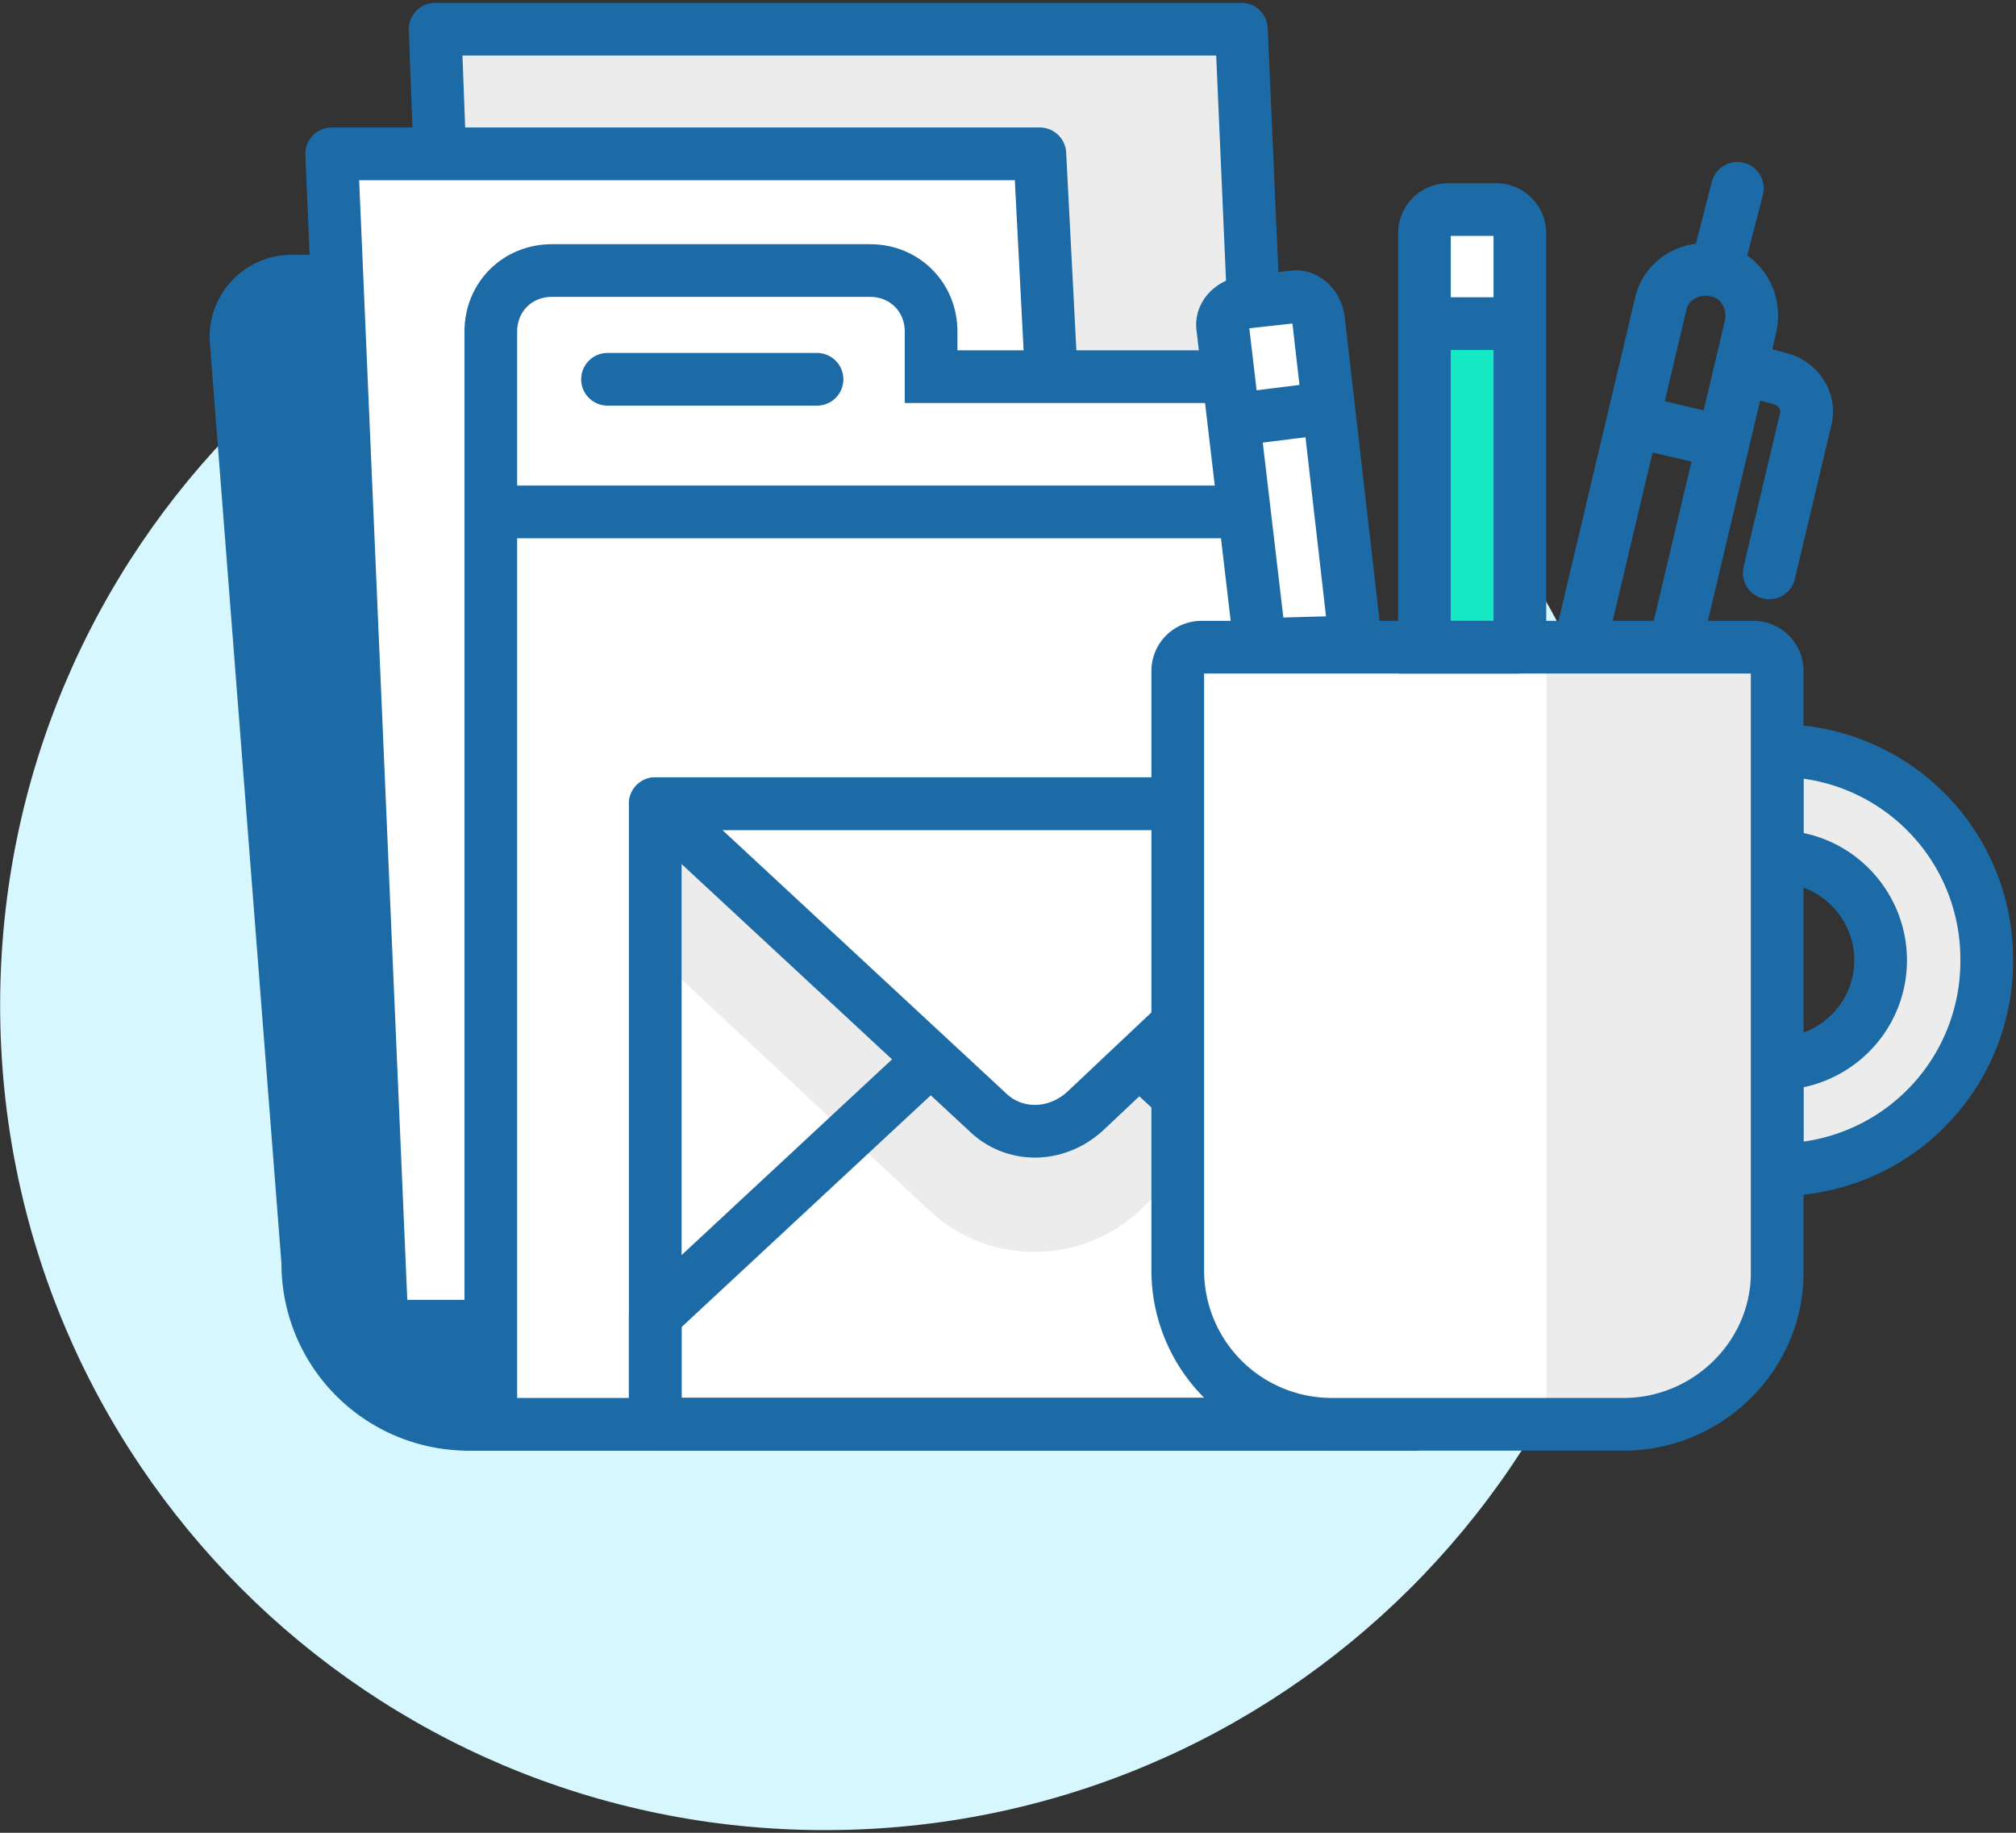
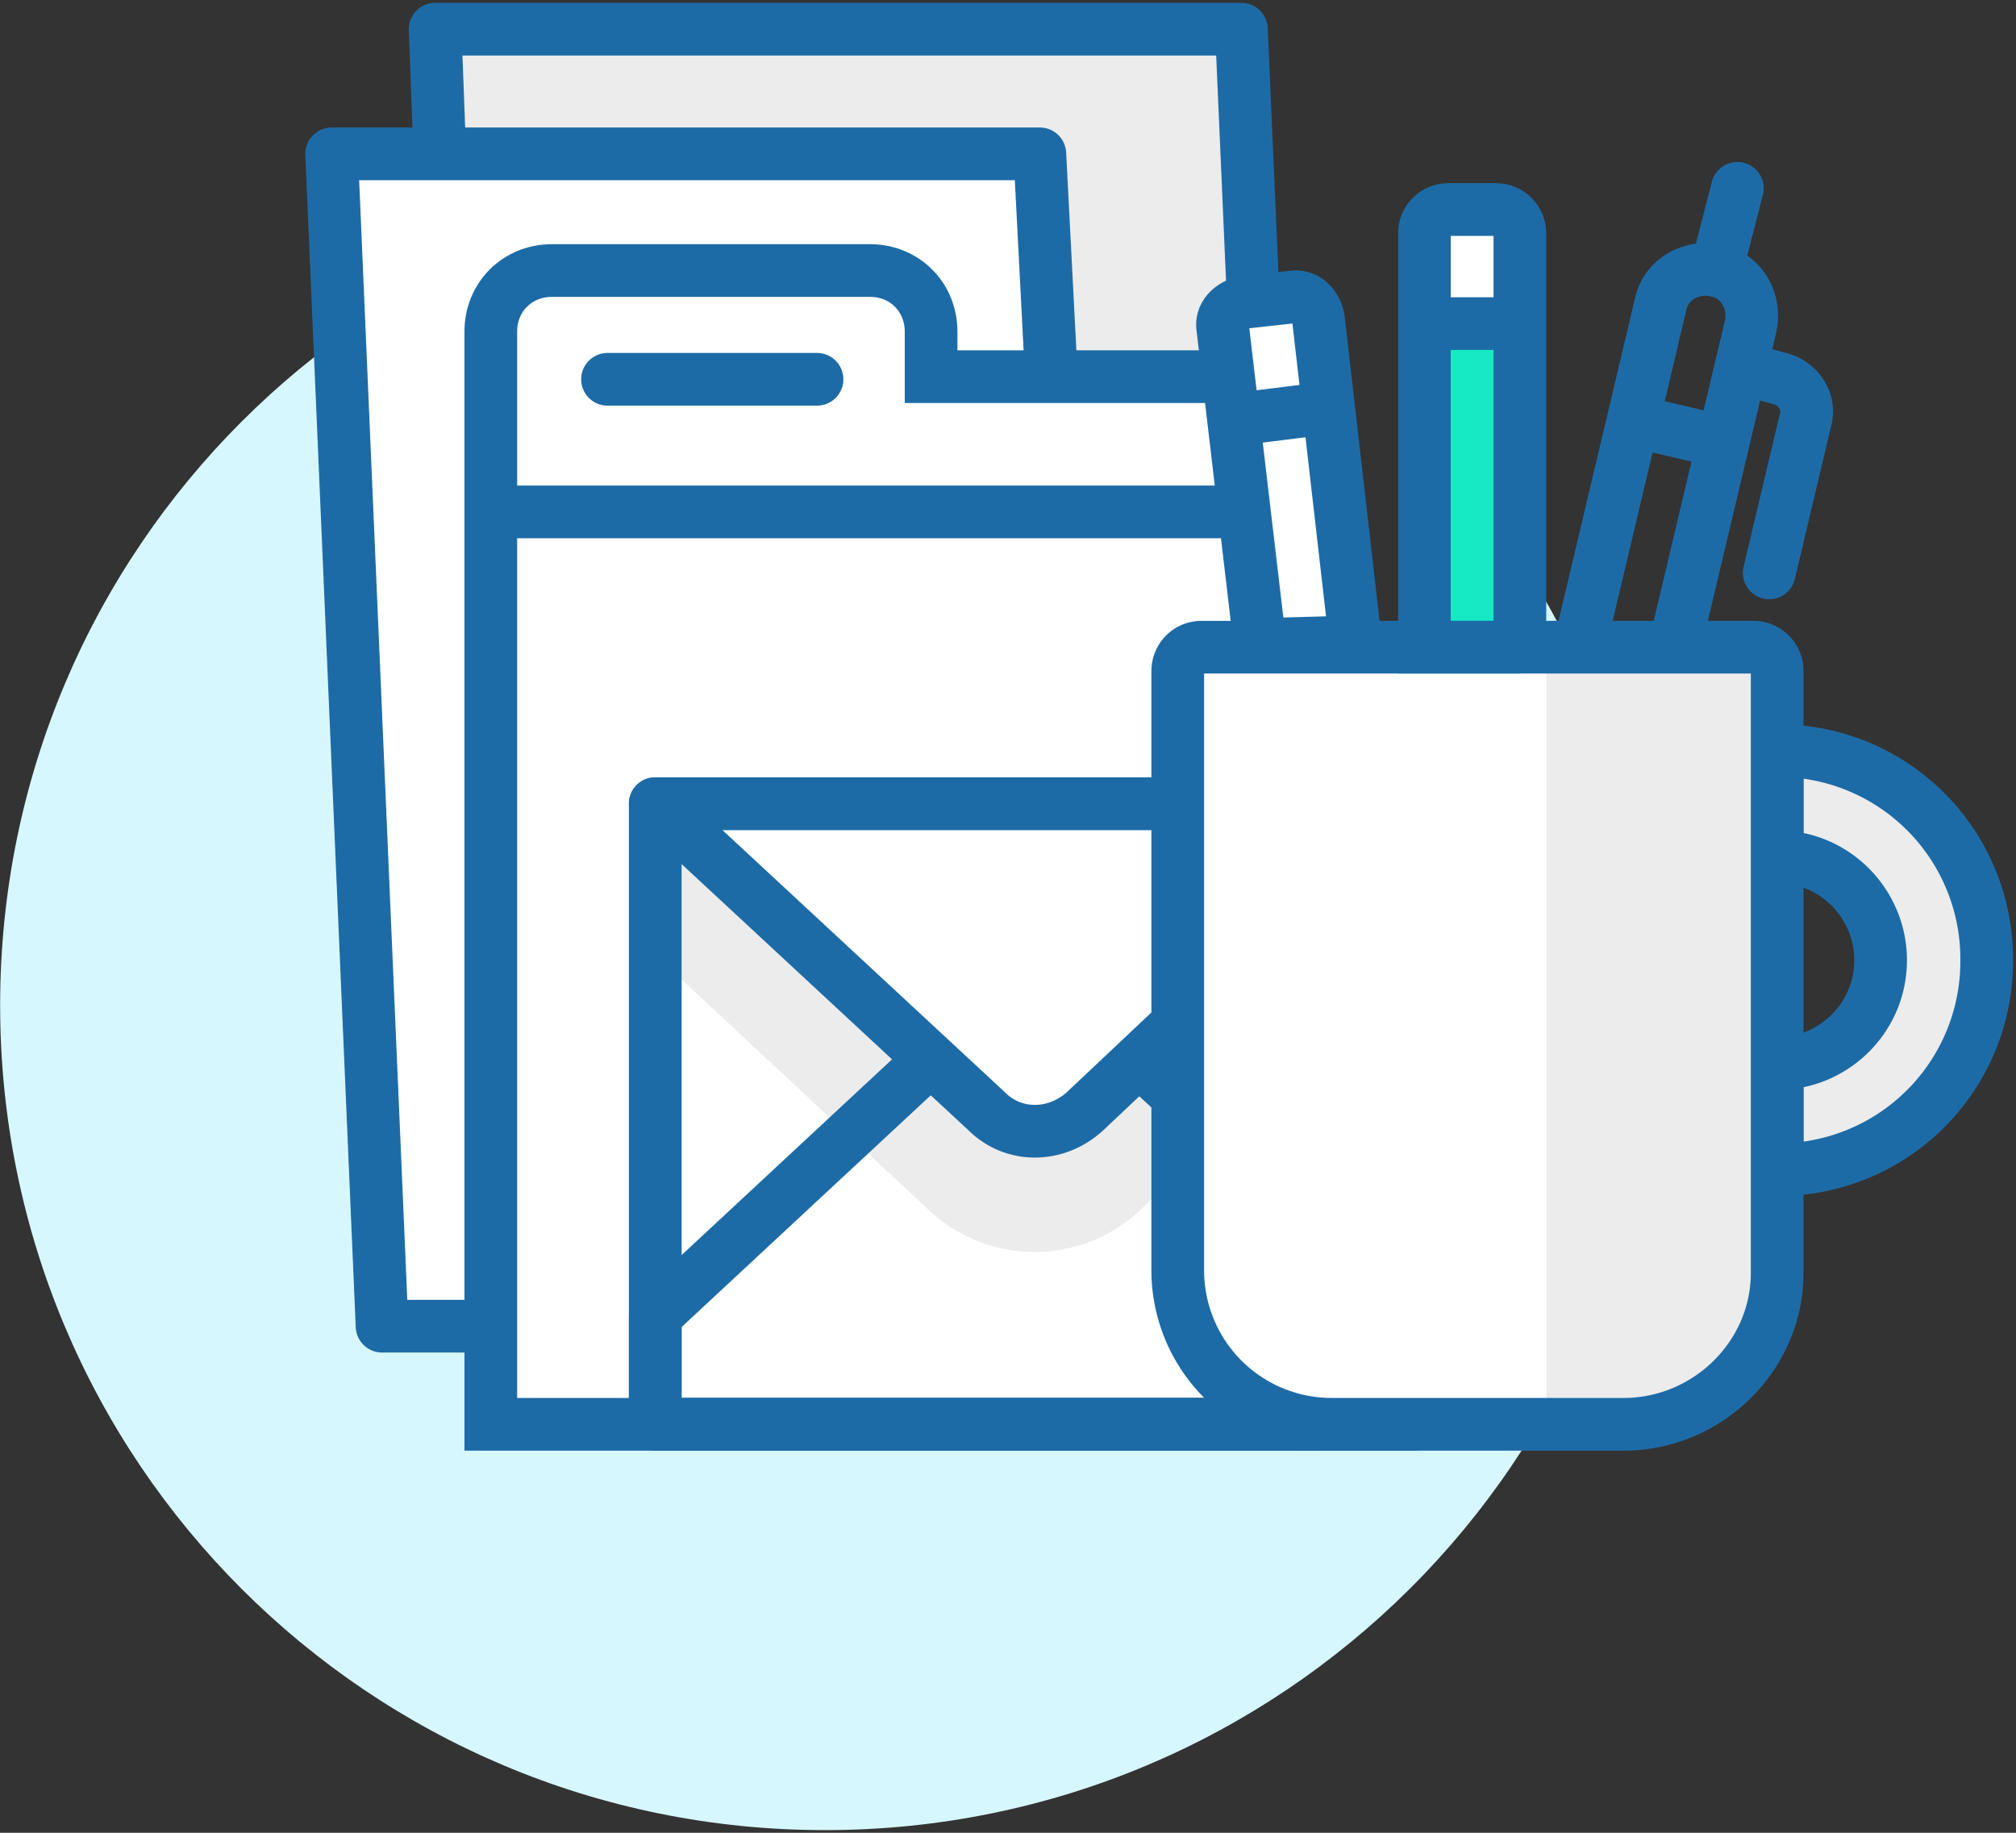
<svg xmlns="http://www.w3.org/2000/svg" width="88" height="80" viewBox="0 0 88 80" fill="none">
  <rect x="0" y="0" width="88" height="80" fill="#333333" stroke="none" />
  <g clip-path="url(#tc7oq3wxia)">
    <path d="M72.133 43.879c0-8.452-2.894-16.093-7.757-22.23-.926-1.157-4.283 12.389-4.283 12.389s-1.39-18.177-2.895-19.334C51.294 10.42 44 7.872 36.012 7.872 16.099 7.873.006 23.965.006 43.879c0 19.913 16.093 36.005 36.006 36.005S72.133 63.792 72.133 43.88z" fill="#D7F7FF" />
    <path d="M66.576 14.124h-4.283V27.67h4.283V14.124z" fill="#15EAC4" />
    <path d="M54.188 1.274H18.993l.695 18.524h35.31l-.81-18.524z" fill="#ECECEC" stroke="#1D6BA6" stroke-width="2.3" stroke-miterlimit="10" stroke-linecap="round" stroke-linejoin="round" />
-     <path d="M27.444 12.272H12.741a2.436 2.436 0 0 0-2.431 2.663l3.126 40.174a7.017 7.017 0 0 0 7.062 7.062h6.946V12.272z" fill="#1D6BA6" stroke="#1D6BA6" stroke-width="2.3" stroke-miterlimit="10" stroke-linecap="round" />
    <path d="m16.677 57.887-2.2-51.172H45.39l.58 11.23-7.295 39.942H16.677z" fill="#fff" stroke="#1D6BA6" stroke-width="2.3" stroke-miterlimit="10" stroke-linecap="round" stroke-linejoin="round" />
    <path d="M40.643 16.44v-1.968c0-1.505-1.158-2.663-2.663-2.663H24.087c-1.505 0-2.663 1.158-2.663 2.663V62.17h33.922V16.44H40.643z" fill="#fff" stroke="#1D6BA6" stroke-width="2.3" stroke-miterlimit="10" stroke-linecap="round" />
    <path d="M22.119 22.345h32.88M26.518 16.556h9.146" stroke="#1D6BA6" stroke-width="2.3" stroke-miterlimit="10" stroke-linecap="round" />
    <path d="m40.643 52.91-12.04-11.231v-6.6h32.995v6.6l-11.925 11.23c-2.547 2.316-6.483 2.316-9.03 0z" fill="#ECECEC" />
    <path d="M45.158 42.026 28.602 57.424v4.747h33.112v-4.747L45.157 42.026z" stroke="#1D6BA6" stroke-width="2.3" stroke-miterlimit="10" stroke-linecap="round" stroke-linejoin="round" />
    <path d="M43.074 48.51 28.602 35.08h32.996l-14.24 13.43c-1.274 1.157-3.126 1.157-4.284 0z" fill="#fff" stroke="#1D6BA6" stroke-width="2.3" stroke-miterlimit="10" stroke-linecap="round" stroke-linejoin="round" />
    <path d="m71.554 30.68-1.968-.463c-.579-.116-.926-.694-.81-1.273l3.705-15.63c.231-1.158 1.389-1.736 2.43-1.505 1.159.232 1.737 1.39 1.506 2.431l-3.705 15.63c-.116.579-.695.926-1.158.81z" stroke="#1D6BA6" stroke-width="2.3" stroke-miterlimit="10" stroke-linecap="round" />
    <path d="M61.598 35.08H28.602V62.17h32.996V35.08z" stroke="#1D6BA6" stroke-width="2.3" stroke-miterlimit="10" stroke-linecap="round" stroke-linejoin="round" />
    <path d="M70.86 62.17H58.125a6.72 6.72 0 0 1-6.715-6.714V29.291c0-.579.463-1.042 1.042-1.042h24.08c.58 0 1.043.463 1.043 1.042v26.28c0 3.59-3.01 6.6-6.715 6.6z" fill="#fff" />
    <path d="M77.575 32.764v4.631c2.547 0 4.515 2.084 4.515 4.515 0 2.547-2.084 4.516-4.515 4.516v4.63a9.092 9.092 0 0 0 9.146-9.146 9.092 9.092 0 0 0-9.146-9.146z" fill="#ECECEC" stroke="#1D6BA6" stroke-width="2.3" stroke-miterlimit="10" stroke-linecap="round" />
    <path d="M66.344 14.124h-4.167v-3.936c0-.579.463-1.042 1.041-1.042h2.084c.58 0 1.042.463 1.042 1.042v3.936z" fill="#fff" />
    <path d="M62.524 14.124h3.589" stroke="#1D6BA6" stroke-width="2.3" stroke-miterlimit="10" stroke-linecap="round" />
    <path d="M59.166 28.017 55 28.133l-1.621-13.777c-.116-.579.347-1.042.926-1.158l2.084-.231c.579-.116 1.042.347 1.158.926l1.62 14.124z" fill="#fff" stroke="#1D6BA6" stroke-width="2.3" stroke-miterlimit="10" stroke-linecap="round" />
    <path d="m54.072 18.292 3.705-.463M71.439 18.408l3.473.81M74.912 11.81l.926-3.59M76.533 16.209l1.273.347c.695.231 1.158.926 1.042 1.62l-1.62 6.831M66.344 28.249h-4.167v-18.06c0-.58.463-1.043 1.041-1.043h2.084c.58 0 1.042.463 1.042 1.042V28.25z" stroke="#1D6BA6" stroke-width="2.3" stroke-miterlimit="10" stroke-linecap="round" />
    <path d="M76.533 28.249h-9.03v33.922h3.357a6.72 6.72 0 0 0 6.715-6.715V29.291c0-.579-.463-1.042-1.042-1.042z" fill="#ECECEC" />
    <path d="M70.86 62.17H58.125a6.72 6.72 0 0 1-6.715-6.714V29.291c0-.579.463-1.042 1.042-1.042h24.08c.58 0 1.043.463 1.043 1.042v26.28c0 3.59-3.01 6.6-6.715 6.6z" stroke="#1D6BA6" stroke-width="2.3" stroke-miterlimit="10" stroke-linecap="round" />
  </g>
  <defs>
    <clipPath id="tc7oq3wxia">
      <path fill="#fff" transform="translate(.006)" d="M0 0h87.988v80H0z" />
    </clipPath>
  </defs>
</svg>